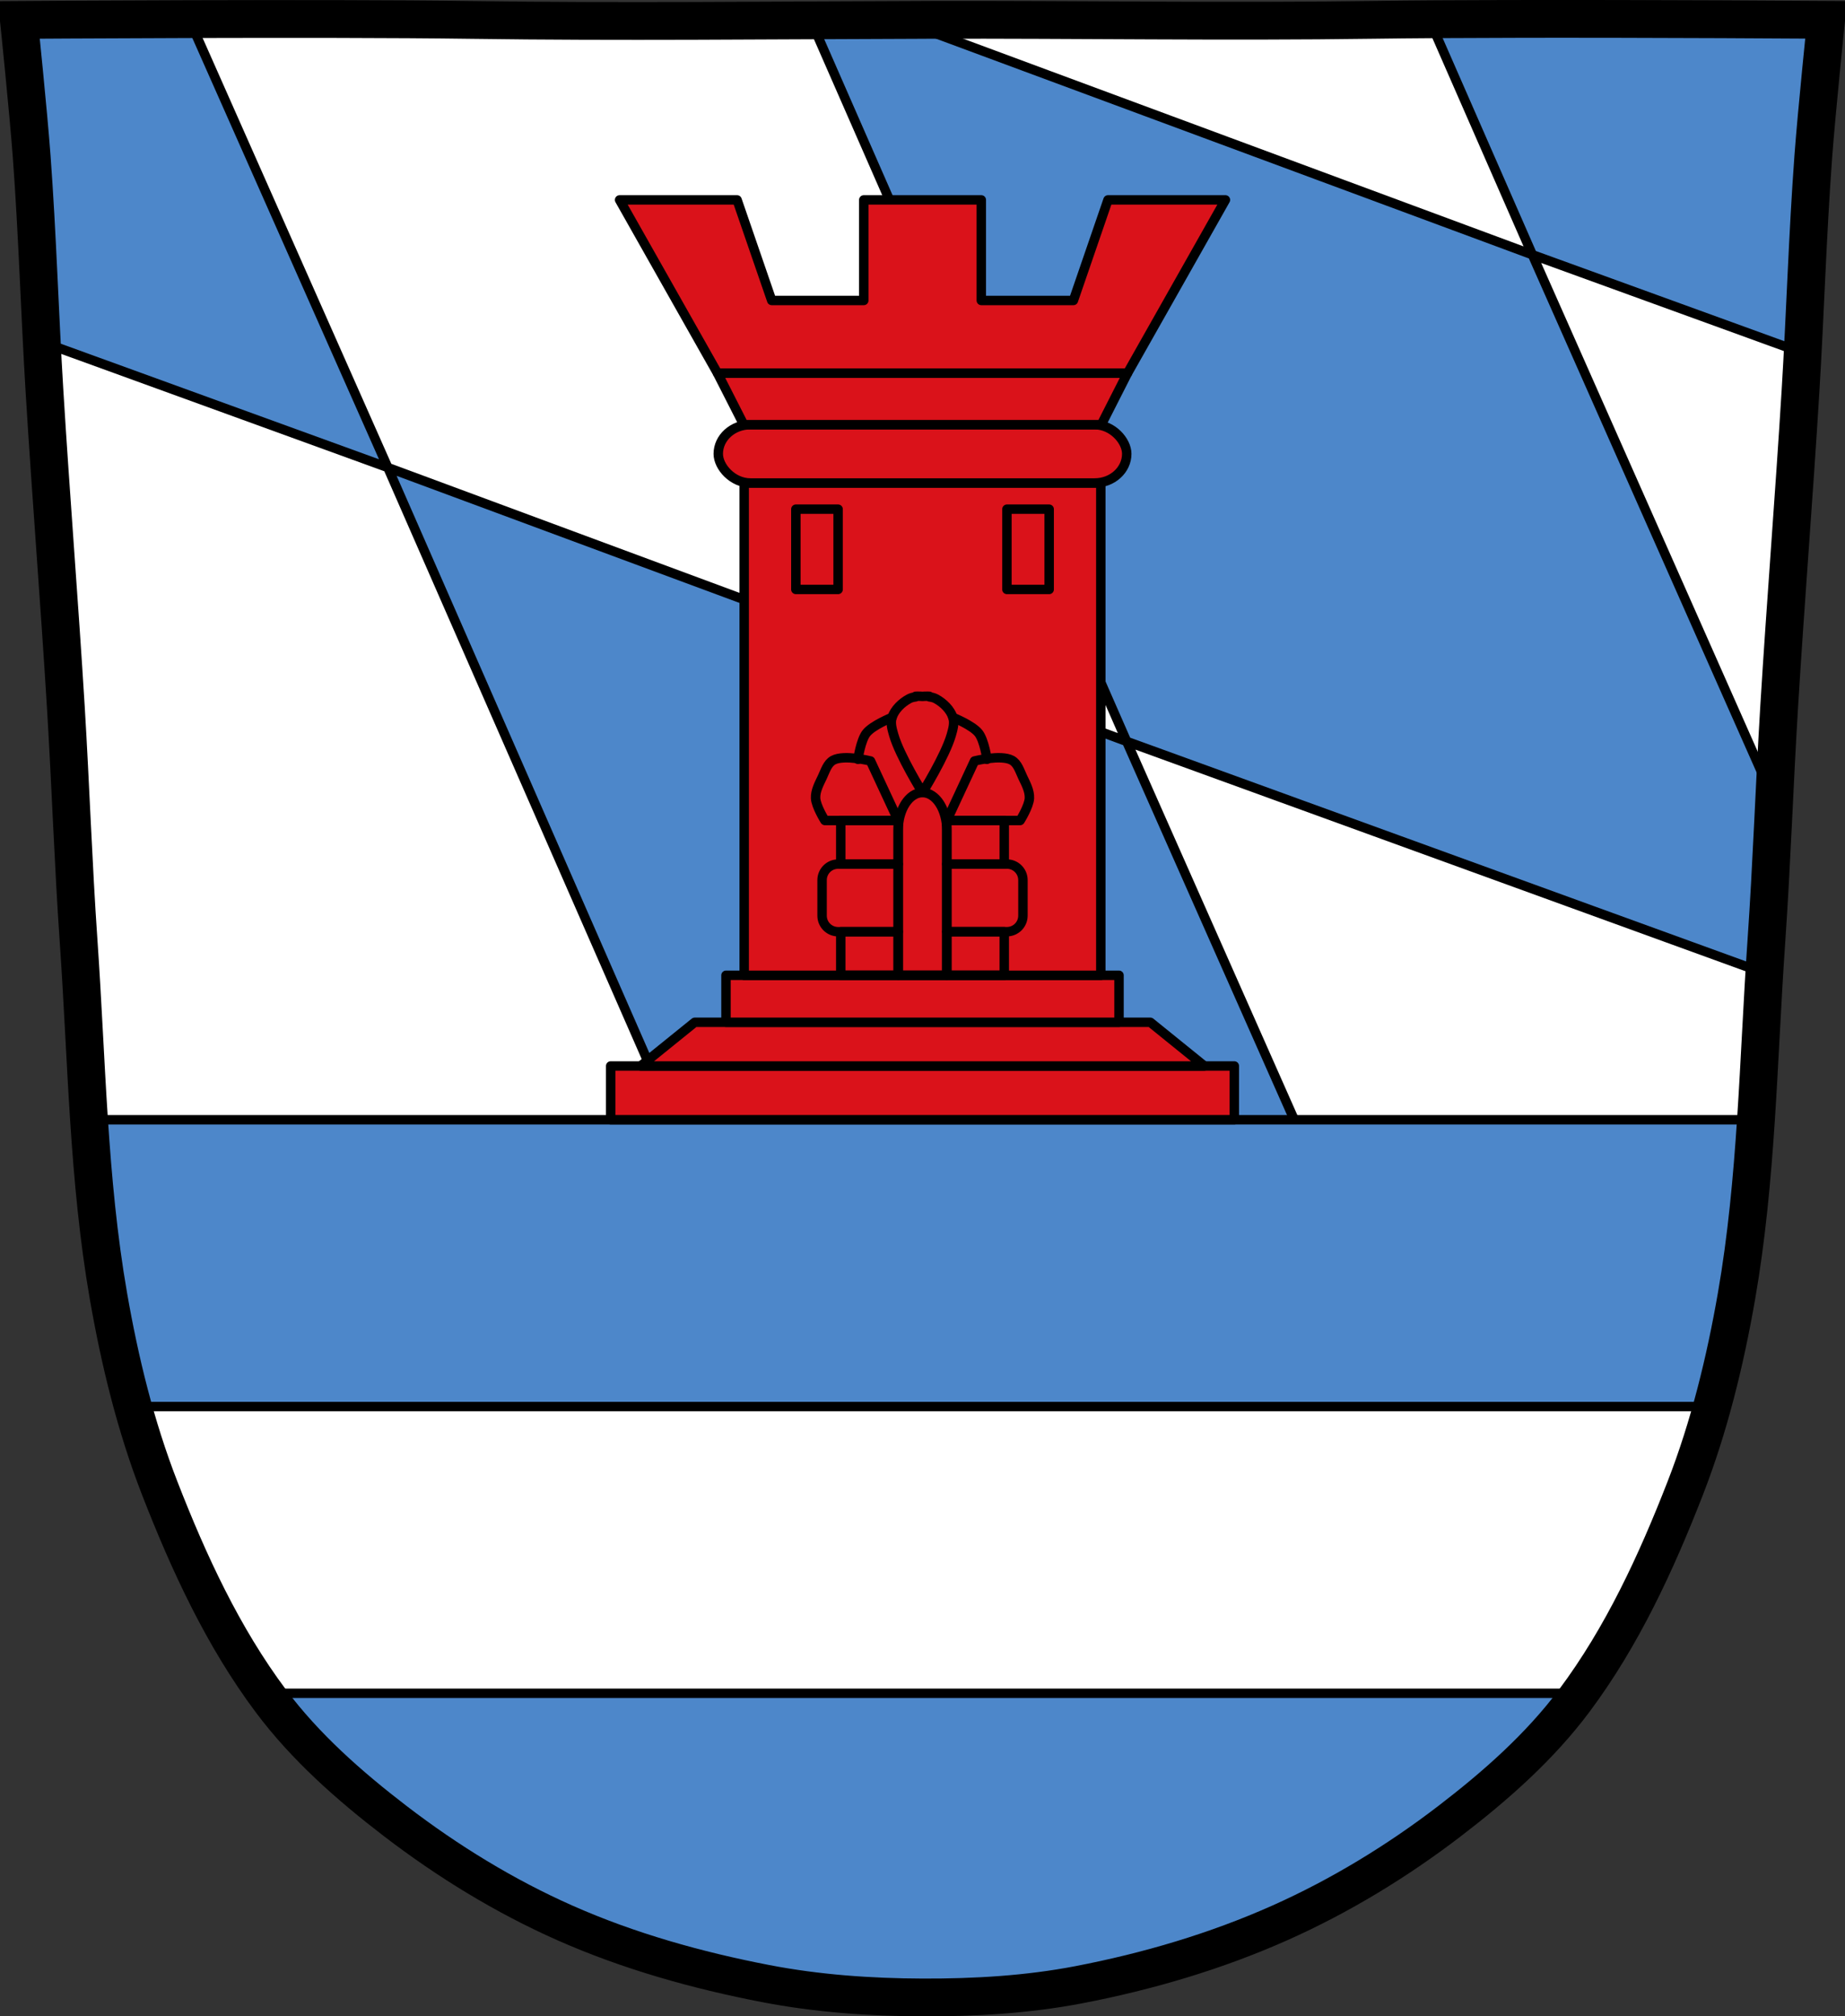
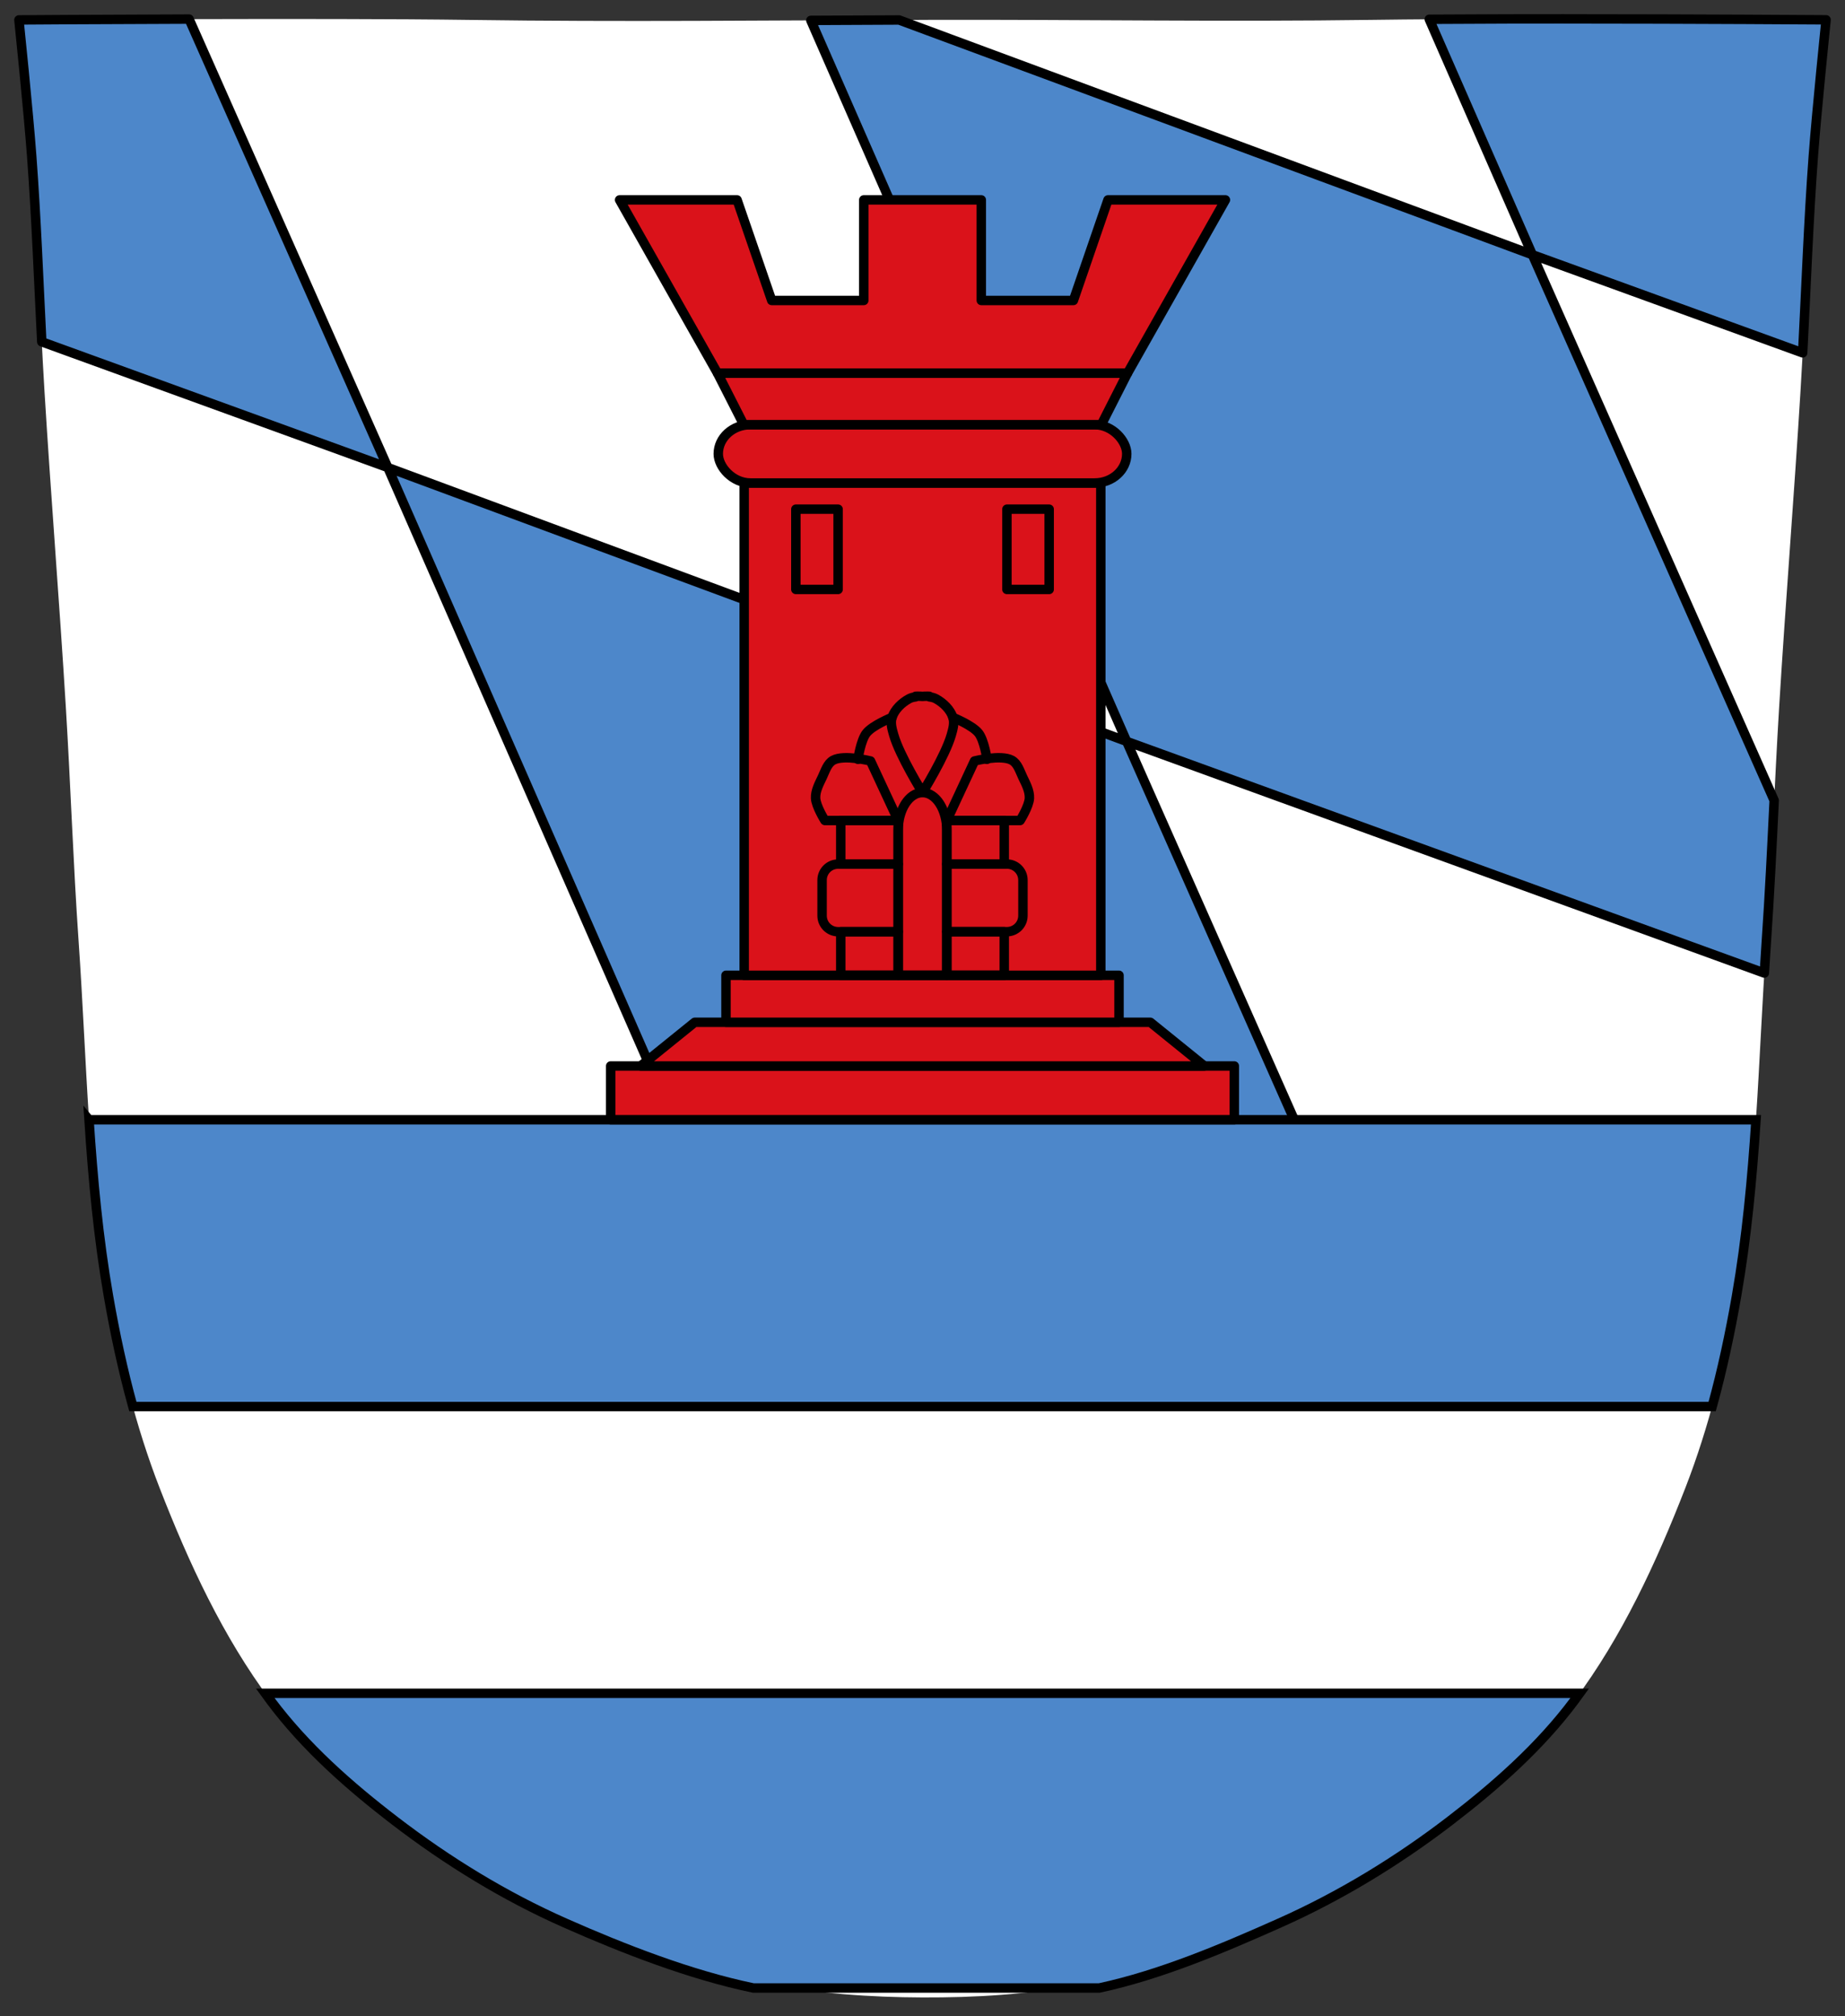
<svg xmlns="http://www.w3.org/2000/svg" xmlns:ns1="http://sodipodi.sourceforge.net/DTD/sodipodi-0.dtd" xmlns:ns2="http://www.inkscape.org/namespaces/inkscape" xmlns:xlink="http://www.w3.org/1999/xlink" viewBox="0 0 977.12 1067.6" version="1.1" id="svg1909" ns1:docname="DEU_Lupburg_COA.svg" ns2:version="0.92.5 (2060ec1f9f, 2020-04-08)">
  <rect x="0" y="0" width="977.12" height="1067.6" fill="#333333" stroke="none" />
  <defs id="defs1913" />
  <ns1:namedview pagecolor="#ffffff" bordercolor="#666666" borderopacity="1" objecttolerance="10" gridtolerance="10" guidetolerance="10" ns2:pageopacity="0" ns2:pageshadow="2" ns2:window-width="1920" ns2:window-height="1046" id="namedview1911" showgrid="false" ns2:zoom="0.74278611" ns2:cx="488.55686" ns2:cy="533.80916" ns2:window-x="-11" ns2:window-y="-11" ns2:window-maximized="1" ns2:current-layer="svg1909" />
  <path d="m798.38 10.03c-26.17.053-51.02.198-70.798.478-79.11 1.122-156.7-.214-235.05 0-2.653.007-5.305.036-7.958.043-78.35.214-155.94 1.122-235.05 0-79.11-1.122-239.53 0-239.53 0 0 0 4.995 48.18 6.784 72.32 3.067 41.38 4.256 82.87 6.784 124.29 3.405 55.766 7.902 111.49 11.307 167.25 2.529 41.41 3.91 82.9 6.784 124.29 4.346 62.59 5.02 125.75 15.786 187.56 6.02 34.562 14.418 68.979 27.14 101.67 15.355 39.473 33.473 78.71 58.839 112.63 18.288 24.456 41.648 45.04 65.884 63.62 27.747 21.272 57.962 39.816 89.93 53.968 33.818 14.97 69.917 25.08 106.24 32.09 27.334 5.278 55.35 7.255 83.19 7.349 27.662.094 55.55-1.52 82.71-6.741 36.46-7.01 72.54-17.626 106.46-32.746 31.934-14.235 62.23-32.696 89.98-53.968 24.24-18.58 47.595-39.17 65.884-63.62 25.365-33.919 43.484-73.16 58.839-112.63 12.718-32.695 21.12-67.16 27.14-101.72 10.762-61.814 11.44-124.97 15.786-187.56 2.874-41.39 4.256-82.87 6.784-124.29 3.405-55.766 7.902-111.44 11.307-167.21 2.529-41.41 3.717-82.909 6.784-124.29 1.79-24.14 6.784-72.32 6.784-72.32 0 0-90.24-.636-168.73-.478" fill="#fff" id="path1836" />
  <path d="m 828.17,9.99 c -9.98,-0.002 -19.969,0.012 -29.781,0.031 -14.457,0.029 -28.416,0.095 -41.44,0.188 l 54.59,124.66 143.16,51.969 c 1.822,-34.672 3.059,-69.38 5.625,-104 1.79,-24.14 6.781,-72.34 6.781,-72.34 0,0 -69.08,-0.484 -138.94,-0.5 z M 811.545,134.86 476.175,10.58 c -15.601,0.052 -31.18,0.141 -46.75,0.219 l 167.25,381.75 337.72,122.66 c 0.336,-5.532 0.679,-11.07 1.063,-16.594 1.73,-24.912 2.932,-49.87 4.156,-74.81 l -128.06,-288.94 z m -214.87,257.69 -391.28,-145 176.37,402.66 54.03,19.625 h 283.75 l -122.87,-277.28 z m -391.28,-145 -105.25,-237.44 c -50.01,0.14 -90.12,0.438 -90.12,0.438 0,0 4.992,48.17 6.781,72.31 2.421,32.667 3.649,65.41 5.313,98.12 l 183.28,66.56 z" id="path1838" ns2:connector-curvature="0" style="fill:#4d87ca;stroke:#000000;stroke-width:5;stroke-linejoin:round" />
  <path style="fill:#4d87ca;stroke:#000000;stroke-width:5" d="m 47.14,592.87 c 2.058,31.31 4.937,62.53 10.313,93.41 3.416,19.623 7.599,39.2 12.906,58.44 h 836.41 c 5.314,-19.271 9.487,-38.889 12.906,-58.53 5.37,-30.846 8.255,-62.04 10.313,-93.31 H 47.148 Z m 93.34,303.69 c 0.971,1.344 1.944,2.672 2.938,4 18.288,24.456 41.64,45.05 65.875,63.62 27.747,21.272 57.967,39.816 89.94,53.969 31.02,13.73 66.45,27.512 99.72,34.425 h 183.24 c 32.403,-6.954 65.4,-20.981 95.63,-34.455 31.934,-14.235 62.25,-32.697 90,-53.969 24.24,-18.58 47.587,-39.17 65.875,-63.62 0.985,-1.317 1.943,-2.636 2.906,-3.969 h -696.12 z" id="path1840" ns2:connector-curvature="0" />
-   <path style="fill:none;stroke:#000000;stroke-width:20" ns2:connector-curvature="0" id="path1844" d="m 798.38,10.03 c -26.17,0.053 -51.02,0.198 -70.798,0.478 -79.11,1.122 -156.7,-0.214 -235.05,0 -2.653,0.007 -5.305,0.036 -7.958,0.043 -78.35,0.214 -155.94,1.122 -235.05,0 -79.11,-1.122 -239.53,0 -239.53,0 0,0 4.995,48.18 6.784,72.32 3.067,41.38 4.256,82.87 6.784,124.29 3.405,55.766 7.902,111.49 11.307,167.25 2.529,41.41 3.91,82.9 6.784,124.29 4.346,62.59 5.02,125.75 15.786,187.56 6.02,34.562 14.418,68.979 27.14,101.67 15.355,39.473 33.473,78.71 58.839,112.63 18.288,24.456 41.648,45.04 65.884,63.62 27.747,21.272 57.962,39.816 89.93,53.968 33.818,14.97 69.917,25.08 106.24,32.09 27.334,5.278 55.35,7.255 83.19,7.349 27.662,0.094 55.55,-1.52 82.71,-6.741 36.46,-7.01 72.54,-17.626 106.46,-32.746 31.934,-14.235 62.23,-32.696 89.98,-53.968 24.24,-18.58 47.595,-39.17 65.884,-63.62 25.365,-33.919 43.484,-73.16 58.839,-112.63 12.718,-32.695 21.12,-67.16 27.14,-101.72 10.762,-61.814 11.44,-124.97 15.786,-187.56 2.874,-41.39 4.256,-82.87 6.784,-124.29 3.405,-55.766 7.902,-111.44 11.307,-167.21 2.529,-41.41 3.717,-82.909 6.784,-124.29 1.79,-24.14 6.784,-72.32 6.784,-72.32 0,0 -90.24,-0.636 -168.73,-0.478 z" />
  <path style="fill:#da121a;stroke:#000000;stroke-width:5;stroke-linecap:round;stroke-linejoin:round" d="M 323.42,564.4 H 653.7 v 28.473 H 323.42 Z" id="path1858" ns2:connector-curvature="0" />
  <path style="fill:#da121a;stroke:#000000;stroke-width:5;stroke-linecap:round;stroke-linejoin:round" d="m 367.92,541.28 -28.612,23.12 h 298.52 l -28.583,-23.12 h -241.32 z" id="path1860" ns2:connector-curvature="0" />
  <path style="fill:#da121a;stroke:#000000;stroke-width:5;stroke-linecap:round;stroke-linejoin:round" d="m 384.49,516.38 h 208.14 v 24.894 H 384.49 Z" id="path1862" ns2:connector-curvature="0" />
  <path style="fill:#da121a;stroke:#000000;stroke-width:5;stroke-linecap:round;stroke-linejoin:round" d="M 394.12,255.73 H 583 V 516.39 H 394.12 Z" id="path1864" ns2:connector-curvature="0" />
  <path style="fill:none;stroke:#000000;stroke-width:5;stroke-linecap:round;stroke-linejoin:round" ns2:connector-curvature="0" id="path1868" d="m 421.49,269.59 v 42.5 h 22.375 v -42.5 z m 111.78,0 v 42.5 h 22.375 v -42.5 z" />
  <rect style="fill:#da121a;stroke:#000000;stroke-width:5;stroke-linecap:round;stroke-linejoin:round" rx="17" ry="15.435" y="224.86" x="380.4" height="30.871" width="216.33" id="rect1870" />
  <path style="fill:#da121a;stroke:#000000;stroke-width:5;stroke-linecap:round;stroke-linejoin:round" d="m 379.99,197.56 13.884,27.28 h 189.4 l 13.854,-27.28 h -217.14 z" id="path1872" ns2:connector-curvature="0" />
  <path style="fill:#da121a;stroke:#000000;stroke-width:5;stroke-linecap:round;stroke-linejoin:round" d="m 328.14,105.84 51.844,91.72 h 217.16 l 51.844,-91.72 h -62.19 l -18.313,53.25 h -48.781 v -53.25 h -62.25 v 53.25 h -48.75 L 390.36,105.84 Z" id="path1874" ns2:connector-curvature="0" />
  <path style="fill:none;stroke:#000000;stroke-width:5;stroke-linecap:round;stroke-linejoin:round" ns2:connector-curvature="0" id="path1878" d="m 488.56,419.65 c -7.111,0 -12.875,8.946 -12.875,19.969 v 76.75 h 25.75 v -76.75 c 0,-11.02 -5.764,-19.969 -12.875,-19.969 z" />
  <path id="0" d="m501.44 457.49v35.813h31.813c4.709 0 8.5-3.791 8.5-8.5v-18.813c0-4.709-3.791-8.5-8.5-8.5h-31.813z" fill="none" stroke="#000" stroke-linejoin="round" stroke-linecap="round" stroke-width="5" />
  <path id="1" d="m501.44 493.31h30.424v23.06h-30.424z" fill="none" stroke="#000" stroke-linejoin="round" stroke-linecap="round" stroke-width="5" />
  <path id="2" d="m501.44 434.43h30.424v23.06h-30.424z" fill="none" stroke="#000" stroke-linejoin="round" stroke-linecap="round" stroke-width="5" />
  <use y="0" x="0" id="use1885" height="1067.6" width="977.12" xlink:href="#0" transform="matrix(-1,0,0,1,977.13,0.01)" />
  <use xlink:href="#1" width="977.12" height="1067.6" id="use1887" x="0" y="0" transform="matrix(-1,0,0,1,977.13,0)" />
  <use xlink:href="#2" width="977.12" height="1067.6" id="use1889" x="0" y="0" transform="matrix(-1,0,0,1,977.13,0)" />
  <path style="fill:none;stroke:#000000;stroke-width:5;stroke-linecap:round;stroke-linejoin:round" d="m 501.44,434.43 h 38.824 c 0,0 4.741,-7.561 4.921,-11.827 0.166,-3.911 -1.901,-7.648 -3.579,-11.185 -1.525,-3.214 -2.671,-7.287 -5.816,-8.948 -5.804,-3.065 -19.686,0.447 -19.686,0.447 z" id="path1895" ns2:connector-curvature="0" />
  <path style="fill:none;stroke:#000000;stroke-width:5;stroke-linecap:round;stroke-linejoin:round" d="m 475.69,434.43 h -38.824 c 0,0 -4.741,-7.561 -4.921,-11.827 -0.166,-3.911 1.901,-7.648 3.579,-11.185 1.525,-3.214 2.671,-7.287 5.816,-8.948 5.804,-3.065 19.686,0.447 19.686,0.447 z" id="path1897" ns2:connector-curvature="0" />
  <path style="fill:none;stroke:#000000;stroke-width:5;stroke-linecap:round;stroke-linejoin:round" d="m 485.94,368.62 c -0.571,0.009 -1,0.031 -1,0.031 v 0.313 c -1.243,0.156 -2.445,0.439 -3.531,1.031 -3.893,2.122 -7.568,5.637 -8.969,9.844 -0.994,2.985 0.039,6.351 0.906,9.375 3.126,10.899 15.219,30.438 15.219,30.438 0,0 12.09,-19.539 15.219,-30.438 0.867,-3.02 1.869,-6.39 0.875,-9.375 -1.401,-4.207 -5.04,-7.722 -8.938,-9.844 -1.086,-0.592 -2.288,-0.876 -3.531,-1.031 v -0.313 c 0,0 -1.841,-0.075 -2.75,0 -0.288,0.024 -0.583,0.046 -0.875,0.063 -0.303,-0.017 -0.608,-0.038 -0.906,-0.063 -0.455,-0.038 -1.148,-0.041 -1.719,-0.031 z" id="path1899" ns2:connector-curvature="0" />
  <path style="fill:none;stroke:#000000;stroke-width:5;stroke-linecap:round" ns2:connector-curvature="0" id="path1903" d="m 472.44,379.84 c 0,0 -10.315,4.141 -13.603,8.317 -3.01,3.817 -4.474,13.87 -4.474,13.87" />
  <path style="fill:none;stroke:#000000;stroke-width:5;stroke-linecap:round" ns2:connector-curvature="0" id="path1905" d="m 504.66,379.84 c 0,0 10.315,4.141 13.603,8.317 3.01,3.817 4.474,13.87 4.474,13.87" />
</svg>